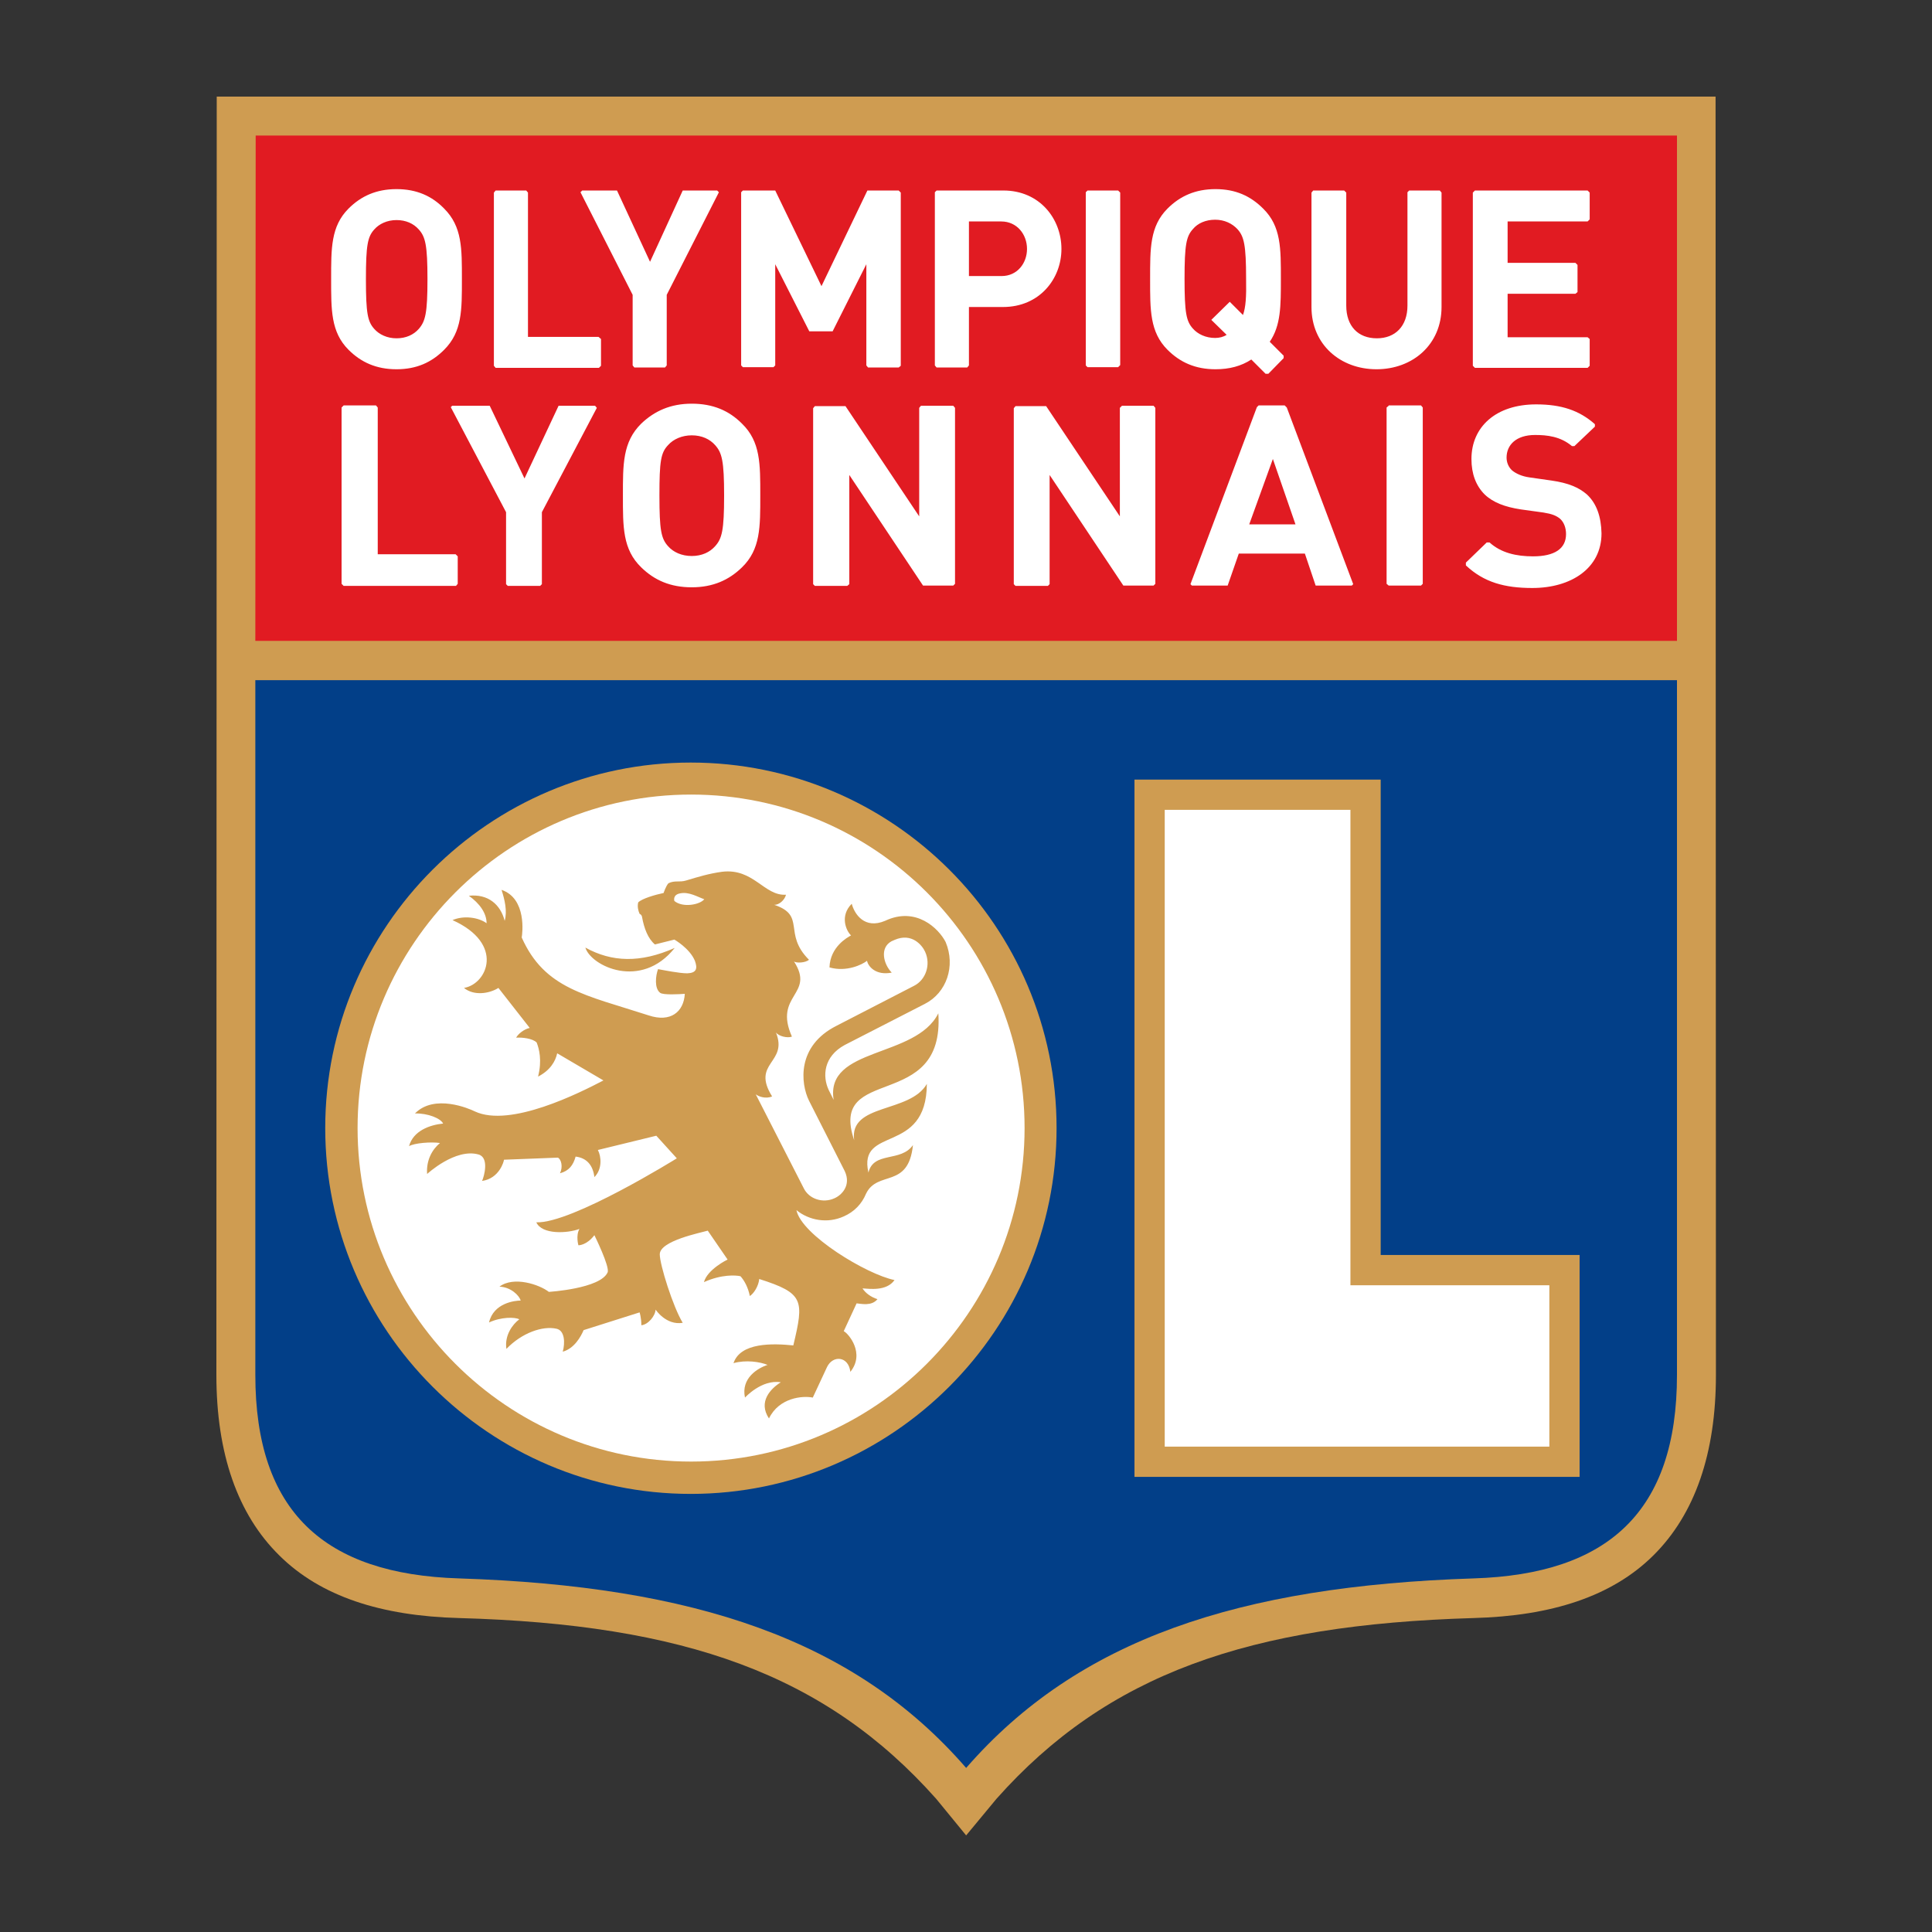
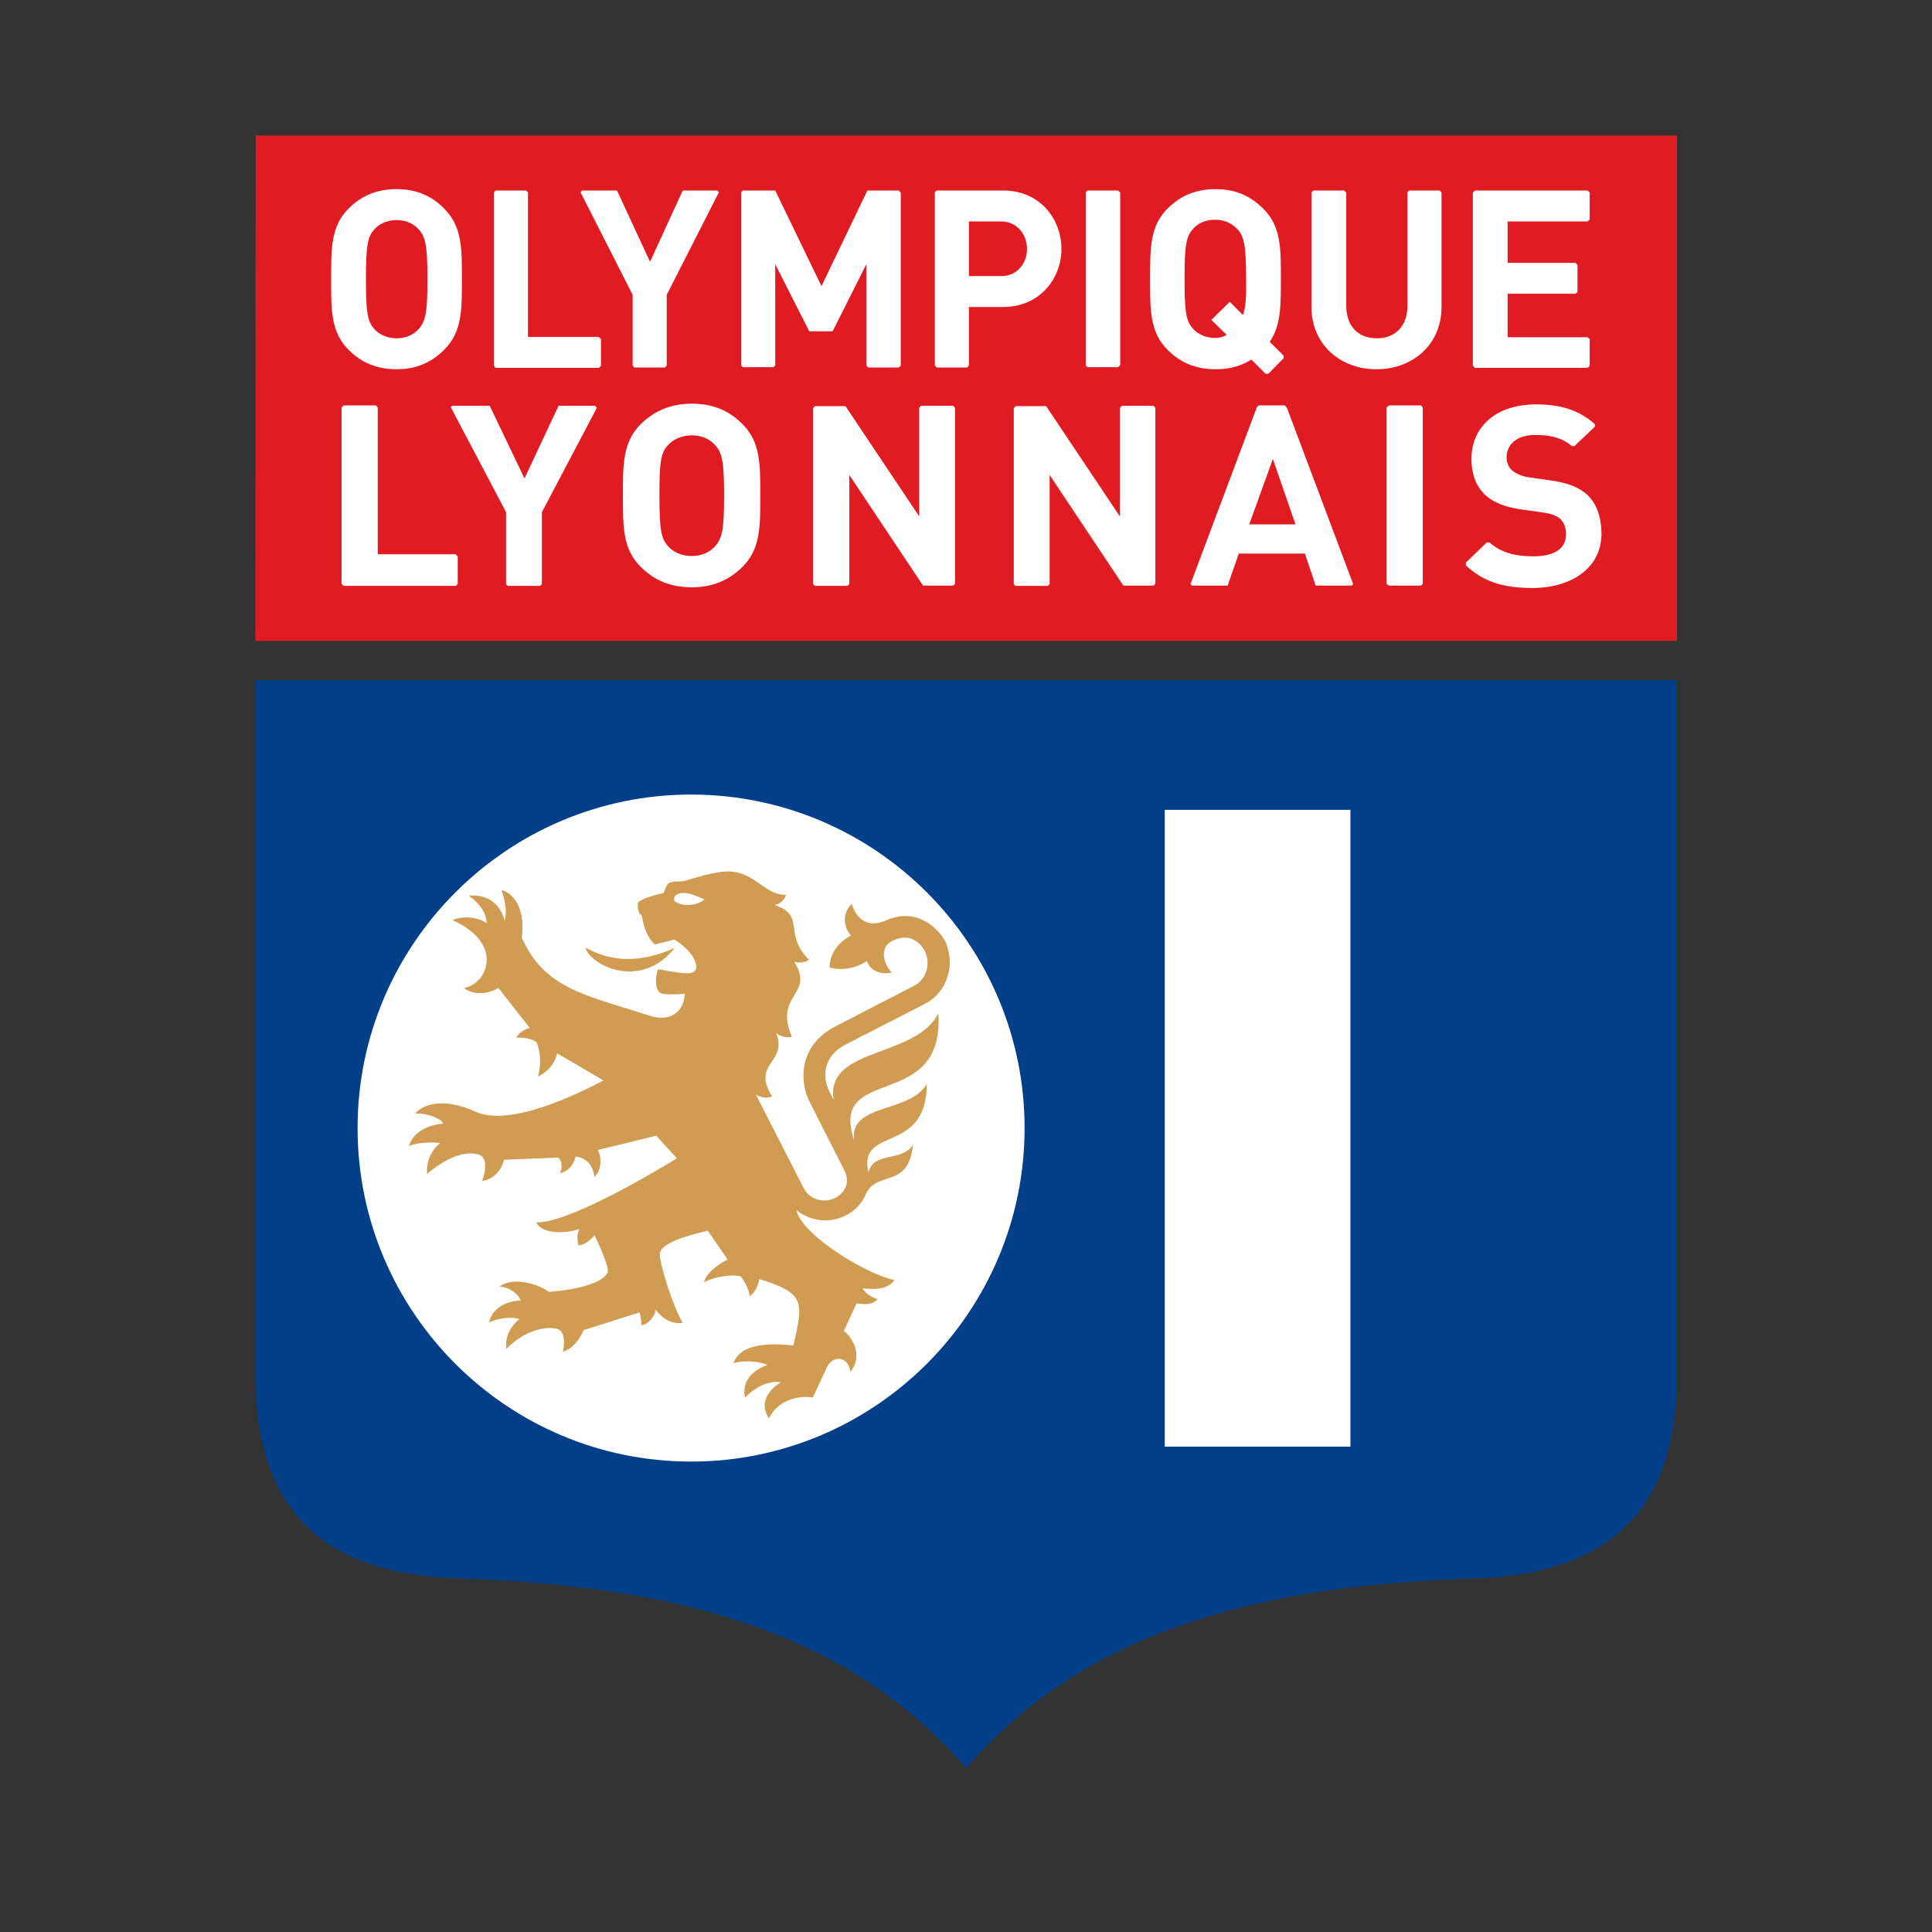
<svg xmlns="http://www.w3.org/2000/svg" width="500" height="500" viewBox="0 0 500 500" fill="none">
  <rect x="0" y="0" width="500" height="500" fill="#333333" stroke="none" />
-   <path d="M443.99 25H56.09L56 355.84C56 376.18 61.49 391.93 72.29 402.55C83 413.17 98.66 418.21 118.82 418.75C176.96 420.37 213.59 433.24 242.3 465.55L250.04 475L257.87 465.55C286.58 433.24 323.21 420.46 381.35 418.75C401.51 418.21 417.17 413.17 427.88 402.55C438.68 391.84 444.08 376.09 444.08 355.84L443.99 25Z" fill="#CF9C51" />
  <path d="M381.35 408.491C320.6 410.471 279.02 424.241 250.04 457.541C221.15 424.241 179.48 410.471 118.82 408.491C83.9 407.411 66.08 391.211 66.08 355.841V176.021H434V355.841C434 391.211 416.18 407.411 381.35 408.491Z" fill="#023F88" />
  <path d="M66.17 35.082H434V165.852H66.08L66.17 35.082Z" fill="#E11B22" />
-   <path d="M357.32 201.76V324.79H408.8V382.21H293.6V201.76H357.32ZM84.17 291.94C84.17 344.14 126.65 386.62 178.76 386.62C230.96 386.62 273.44 344.14 273.44 291.94C273.44 239.74 230.96 197.35 178.76 197.35C126.65 197.35 84.17 239.83 84.17 291.94Z" fill="#CF9C51" />
-   <path d="M349.491 209.593V332.623H400.971V374.383H301.431V209.593H349.491ZM92.541 291.943C92.541 339.553 131.241 378.253 178.851 378.253C226.461 378.253 265.161 339.553 265.161 291.943C265.161 244.333 226.461 205.633 178.851 205.633C131.241 205.633 92.541 244.423 92.541 291.943Z" fill="white" />
+   <path d="M349.491 209.593V332.623V374.383H301.431V209.593H349.491ZM92.541 291.943C92.541 339.553 131.241 378.253 178.851 378.253C226.461 378.253 265.161 339.553 265.161 291.943C265.161 244.333 226.461 205.633 178.851 205.633C131.241 205.633 92.541 244.423 92.541 291.943Z" fill="white" />
  <path d="M229.069 238.304C223.759 240.554 221.149 236.594 220.429 233.894C217.279 237.044 218.989 240.914 220.249 242.084C219.259 242.624 214.849 245.054 214.669 250.364C219.079 251.624 223.129 249.644 224.389 248.654C224.659 250.094 226.639 252.524 230.779 251.714C228.619 249.464 227.629 245.324 230.689 243.614L231.499 243.254C235.999 241.274 238.699 244.694 239.419 246.314C240.949 249.644 239.599 253.604 236.539 255.134L216.469 265.484C206.119 270.704 207.199 280.424 209.359 284.834L218.629 303.104C220.339 306.794 217.819 309.314 215.929 310.124C212.959 311.474 209.359 310.304 208.009 307.514L195.589 283.214C196.309 283.754 198.109 284.474 199.819 283.754C194.329 274.934 204.049 275.204 200.809 267.194C201.529 268.184 203.779 268.724 204.949 268.274C200.089 257.384 211.069 257.474 205.489 248.834C206.119 249.284 208.459 249.194 209.359 248.384C202.519 241.544 208.729 236.954 200.359 234.164C201.529 234.254 203.059 232.994 203.419 231.554C197.749 231.914 195.049 224.624 186.859 225.614C183.529 226.064 180.559 226.964 177.589 227.864C175.879 228.404 174.619 227.774 172.999 228.584C172.369 229.214 171.739 231.104 171.739 231.104C169.579 231.554 166.159 232.544 165.169 233.534C164.899 234.614 165.169 235.694 165.529 236.504C165.529 236.504 166.069 236.684 166.159 237.314C166.699 240.284 167.689 242.894 169.489 244.424L174.529 243.164C174.529 243.164 178.489 245.414 179.839 248.654C180.559 250.634 180.289 251.804 177.859 251.894C175.789 251.894 171.829 251.084 170.299 250.814C169.669 252.524 169.309 255.764 170.839 256.934C171.649 257.564 175.879 257.294 177.229 257.204C176.959 261.884 173.539 264.674 167.869 262.784C151.489 257.474 140.959 255.944 135.019 242.624C135.199 241.634 136.369 232.544 129.799 230.294C130.609 232.814 131.329 235.784 130.609 238.304C129.529 234.074 126.289 231.284 121.339 231.824C124.129 233.804 125.929 236.324 125.929 238.934C123.859 237.404 119.989 236.864 117.109 238.124C130.699 244.244 126.109 254.684 120.079 255.674C122.599 257.744 126.559 257.204 128.989 255.674L137.089 266.024C135.559 266.384 134.119 267.554 133.579 268.544C135.199 268.454 137.809 268.724 138.889 269.804C139.519 271.424 140.329 274.394 139.249 278.624C142.399 277.004 143.749 274.664 144.199 272.594L156.169 279.614C150.139 282.764 132.049 291.944 122.869 287.624C121.429 286.904 112.429 283.034 107.389 288.164C110.719 288.074 114.049 289.424 114.679 290.774C111.169 291.134 106.939 292.664 105.859 296.624C107.209 295.814 111.619 295.454 113.869 295.814C111.889 297.434 110.269 300.224 110.539 303.824C110.539 303.824 117.829 297.074 123.859 298.784C126.649 299.594 125.299 304.454 124.759 305.624C129.259 304.994 130.429 300.494 130.429 300.134L144.379 299.594C145.279 300.044 145.729 302.024 144.919 303.644C147.259 303.014 148.339 301.574 148.969 299.324C151.939 299.684 153.469 301.664 153.829 304.634C155.899 302.564 155.629 299.324 154.729 297.614L169.849 293.924L175.159 299.774C175.159 299.774 147.979 316.694 138.799 316.334C140.239 319.574 146.899 319.214 149.959 318.044C148.969 319.754 149.689 322.274 149.689 322.274C149.689 322.274 151.759 322.364 153.829 319.664C153.829 319.664 157.879 327.854 157.249 329.294C155.359 333.524 142.039 334.334 142.039 334.334C139.609 332.444 132.949 330.194 129.259 332.984C132.139 333.074 134.389 335.234 134.749 336.584C133.219 336.584 127.729 337.214 126.559 342.254C129.619 340.814 133.309 340.814 134.389 341.444C132.679 342.704 130.519 345.584 131.059 349.094C135.019 344.954 140.419 343.064 144.019 343.874C146.179 344.324 146.269 347.564 145.639 349.814C148.609 349.004 150.319 345.944 151.039 344.234L165.529 339.644C165.529 339.644 165.979 340.994 165.979 342.974C167.779 342.794 169.579 340.544 169.669 338.924C169.669 338.924 172.369 343.064 176.689 342.344C174.169 338.204 170.749 327.314 170.749 324.614C170.749 321.104 181.369 319.034 183.169 318.494L188.299 325.964C188.299 325.964 183.079 328.484 182.179 331.814C186.769 329.744 190.459 330.014 191.629 330.284C192.619 331.364 193.609 333.164 194.059 335.414C195.049 334.784 196.309 332.894 196.489 331.004C208.099 334.694 208.099 336.494 205.309 348.194C199.999 347.654 191.629 347.384 189.829 352.784C192.979 351.884 196.669 352.424 198.649 353.234C196.129 354.044 191.719 356.654 192.799 361.694C192.799 361.694 197.119 356.924 202.069 357.734C199.459 359.354 196.129 362.774 199.009 367.094C201.619 361.694 207.739 361.154 210.349 361.694L214.039 353.774C215.569 350.624 219.619 350.984 220.069 355.034C223.939 350.264 219.619 345.134 218.359 344.504L221.689 337.304C222.769 337.394 225.559 338.114 227.089 336.224C225.379 335.684 223.939 334.604 223.219 333.434C224.929 333.524 229.429 334.244 231.499 331.274C224.299 329.834 207.379 319.574 206.119 313.184C209.449 315.884 214.219 316.694 218.359 314.804C221.059 313.634 223.039 311.564 224.119 308.954C227.089 302.744 235.099 307.784 236.269 296.354C233.119 300.854 226.099 297.884 224.749 303.464C221.959 291.134 239.779 299.144 239.869 280.514C235.459 288.164 219.709 285.464 221.059 295.094C214.309 275.204 244.549 288.074 242.839 262.244C236.989 273.944 213.499 270.884 215.749 284.654L214.489 282.134C212.779 278.534 213.139 273.404 218.629 270.434L239.329 259.814C244.999 256.934 247.339 250.004 244.729 243.794C242.929 240.284 237.079 234.524 229.069 238.304ZM174.529 233.174C174.529 233.174 173.989 231.554 176.059 231.194C178.309 230.744 180.469 232.094 182.269 232.724C181.099 234.164 176.689 234.974 174.529 233.174ZM174.619 245.324C165.709 249.284 158.329 249.014 151.489 245.234C152.929 250.004 165.889 256.304 174.619 245.324Z" fill="#CF9C51" />
  <path d="M191.989 146.863C188.659 150.103 184.519 151.993 179.029 151.993C173.539 151.993 169.399 150.193 165.979 146.863C161.119 142.183 161.209 136.333 161.209 128.233C161.209 120.223 161.119 114.373 165.979 109.603C169.399 106.363 173.539 104.473 179.029 104.473C184.519 104.473 188.659 106.273 191.989 109.603C196.849 114.283 196.759 120.133 196.759 128.233C196.759 136.333 196.849 142.183 191.989 146.863ZM185.059 115.183C183.709 113.653 181.639 112.663 179.029 112.663C176.509 112.663 174.259 113.653 172.909 115.183C171.019 117.163 170.659 119.323 170.659 128.233C170.659 137.233 171.109 139.393 172.909 141.373C174.259 142.903 176.419 143.893 179.029 143.893C181.639 143.893 183.709 142.903 185.059 141.373C186.859 139.393 187.399 137.233 187.399 128.233C187.399 119.323 186.859 117.163 185.059 115.183ZM117.919 143.443H97.759V105.463L97.309 104.923H88.939L88.399 105.463V151.093L88.939 151.633H118.009L118.459 151.093V143.983L117.919 143.443ZM154.009 105.013H144.559L135.739 123.823L126.739 105.013H117.019L116.659 105.373L130.969 132.553V151.183L131.419 151.633H139.789L140.239 151.183V132.553L154.459 105.553L154.009 105.013ZM238.339 105.013L237.889 105.553V133.633L218.809 105.103H210.889L210.439 105.643V151.183L210.889 151.633H219.259L219.799 151.183V122.923L238.879 151.543H246.709L247.159 151.093V105.553L246.709 105.013H238.339ZM333.019 105.463L332.479 104.923H325.729L325.279 105.373L308.089 151.183L308.449 151.543H317.719L320.599 143.263H337.699L340.489 151.543H349.849L350.209 151.183L333.019 105.463ZM323.299 135.703L329.419 118.783L335.269 135.703H323.299ZM359.389 105.013L358.849 105.463V151.093L359.389 151.543H367.759L368.209 151.093V105.463L367.759 104.923H359.389V105.013ZM290.359 105.013L289.819 105.553V133.633L270.739 105.103H262.819L262.369 105.643V151.183L262.819 151.633H271.189L271.639 151.183V122.923L290.719 151.543H298.549L298.999 151.093V105.553L298.549 105.013H290.359ZM410.689 127.963C408.619 126.163 405.919 124.993 401.509 124.363L395.839 123.553C393.859 123.283 392.329 122.563 391.339 121.753C390.349 120.853 389.899 119.593 389.899 118.423C389.899 115.183 392.329 112.573 397.279 112.573C400.339 112.573 403.849 112.933 406.819 115.453H407.449L412.759 110.413V109.783C408.709 106.183 404.029 104.653 397.549 104.653C387.109 104.653 380.809 110.503 380.809 118.783C380.809 122.653 381.979 125.713 384.229 127.963C386.389 130.033 389.449 131.203 393.589 131.833L399.439 132.643C401.689 133.003 402.769 133.453 403.759 134.263C404.749 135.163 405.289 136.603 405.289 138.223C405.289 142.003 402.319 143.983 396.739 143.983C392.419 143.983 388.459 143.083 385.489 140.383H384.769L379.369 145.603V146.323C384.049 150.733 389.449 152.173 396.559 152.173C406.639 152.173 414.469 147.043 414.469 138.043C414.379 133.723 413.209 130.303 410.689 127.963ZM114.949 90.523C111.709 93.763 107.839 95.563 102.619 95.563C97.399 95.563 93.439 93.763 90.199 90.523C85.609 85.933 85.699 80.173 85.699 72.253C85.699 64.333 85.609 58.573 90.199 53.983C93.439 50.743 97.399 48.943 102.619 48.943C107.839 48.943 111.799 50.743 114.949 53.983C119.629 58.663 119.539 64.333 119.539 72.253C119.539 80.173 119.629 85.843 114.949 90.523ZM108.379 59.383C107.029 57.853 105.049 56.953 102.619 56.953C100.189 56.953 98.119 57.943 96.859 59.383C95.149 61.273 94.699 63.433 94.699 72.253C94.699 81.073 95.149 83.233 96.859 85.123C98.119 86.563 100.189 87.553 102.619 87.553C105.049 87.553 107.029 86.653 108.379 85.123C110.089 83.143 110.629 81.073 110.629 72.253C110.629 63.433 110.089 61.273 108.379 59.383ZM332.209 92.053L328.609 88.453C331.489 84.223 331.489 79.183 331.489 72.253C331.489 64.333 331.579 58.573 326.899 53.983C323.659 50.743 319.789 48.943 314.569 48.943C309.349 48.943 305.389 50.743 302.149 53.983C297.559 58.573 297.649 64.333 297.649 72.253C297.649 80.173 297.559 85.933 302.149 90.523C305.389 93.763 309.349 95.563 314.569 95.563C318.169 95.563 321.229 94.753 323.839 93.043L327.529 96.733H328.249L332.209 92.683V92.053ZM321.679 81.523L318.259 78.103L313.489 82.783L317.449 86.653C316.639 87.193 315.559 87.463 314.479 87.463C312.049 87.463 309.979 86.473 308.719 85.033C307.009 83.143 306.559 80.983 306.559 72.163C306.559 63.343 307.009 61.183 308.719 59.293C309.979 57.763 312.049 56.863 314.479 56.863C316.909 56.863 318.889 57.853 320.239 59.293C321.949 61.183 322.489 63.343 322.489 72.163C322.579 76.843 322.399 79.543 321.679 81.523ZM154.909 87.193H136.639V49.843L136.189 49.303H128.269L127.819 49.843V94.663L128.269 95.203H154.999L155.539 94.663V87.733L154.909 87.193ZM185.599 49.303H176.689L168.229 67.753L159.679 49.303H150.679L150.229 49.753L163.729 76.303V94.573L164.179 95.113H172.099L172.549 94.573V76.303L186.049 49.753L185.599 49.303ZM224.479 49.303L212.599 74.053L200.629 49.303H192.259L191.809 49.753V94.573L192.259 95.023H200.179L200.629 94.573V68.383L209.449 85.753H215.479L224.209 68.383V94.573L224.659 95.113H232.579L233.119 94.663V49.843L232.579 49.303H224.479ZM281.449 49.303L280.999 49.753V94.573L281.449 95.023H289.369L289.909 94.483V49.843L289.369 49.303H281.449ZM364.699 49.303L364.249 49.753V79.093C364.249 84.403 361.099 87.553 356.329 87.553C351.469 87.553 348.409 84.403 348.409 79.093V49.843L347.869 49.303H339.859L339.409 49.843V79.453C339.409 89.173 346.879 95.563 356.239 95.563C365.599 95.563 373.069 89.173 373.069 79.453V49.843L372.619 49.303H364.699ZM390.169 87.193V76.033H407.719L408.259 75.583V68.563L407.719 68.023H390.169V57.313H410.869L411.409 56.773V49.843L410.869 49.303H381.709L381.169 49.843V94.663L381.709 95.203H410.869L411.409 94.663V87.733L410.869 87.283H390.169V87.193ZM259.669 49.303H242.389L241.939 49.753V94.573L242.389 95.113H250.309L250.759 94.573V79.453H259.579C269.029 79.453 274.699 72.163 274.699 64.423C274.699 56.683 269.119 49.303 259.669 49.303ZM259.219 71.443H250.759V57.313H259.129C263.179 57.313 265.789 60.643 265.789 64.423C265.789 68.113 263.269 71.443 259.219 71.443Z" fill="white" />
</svg>